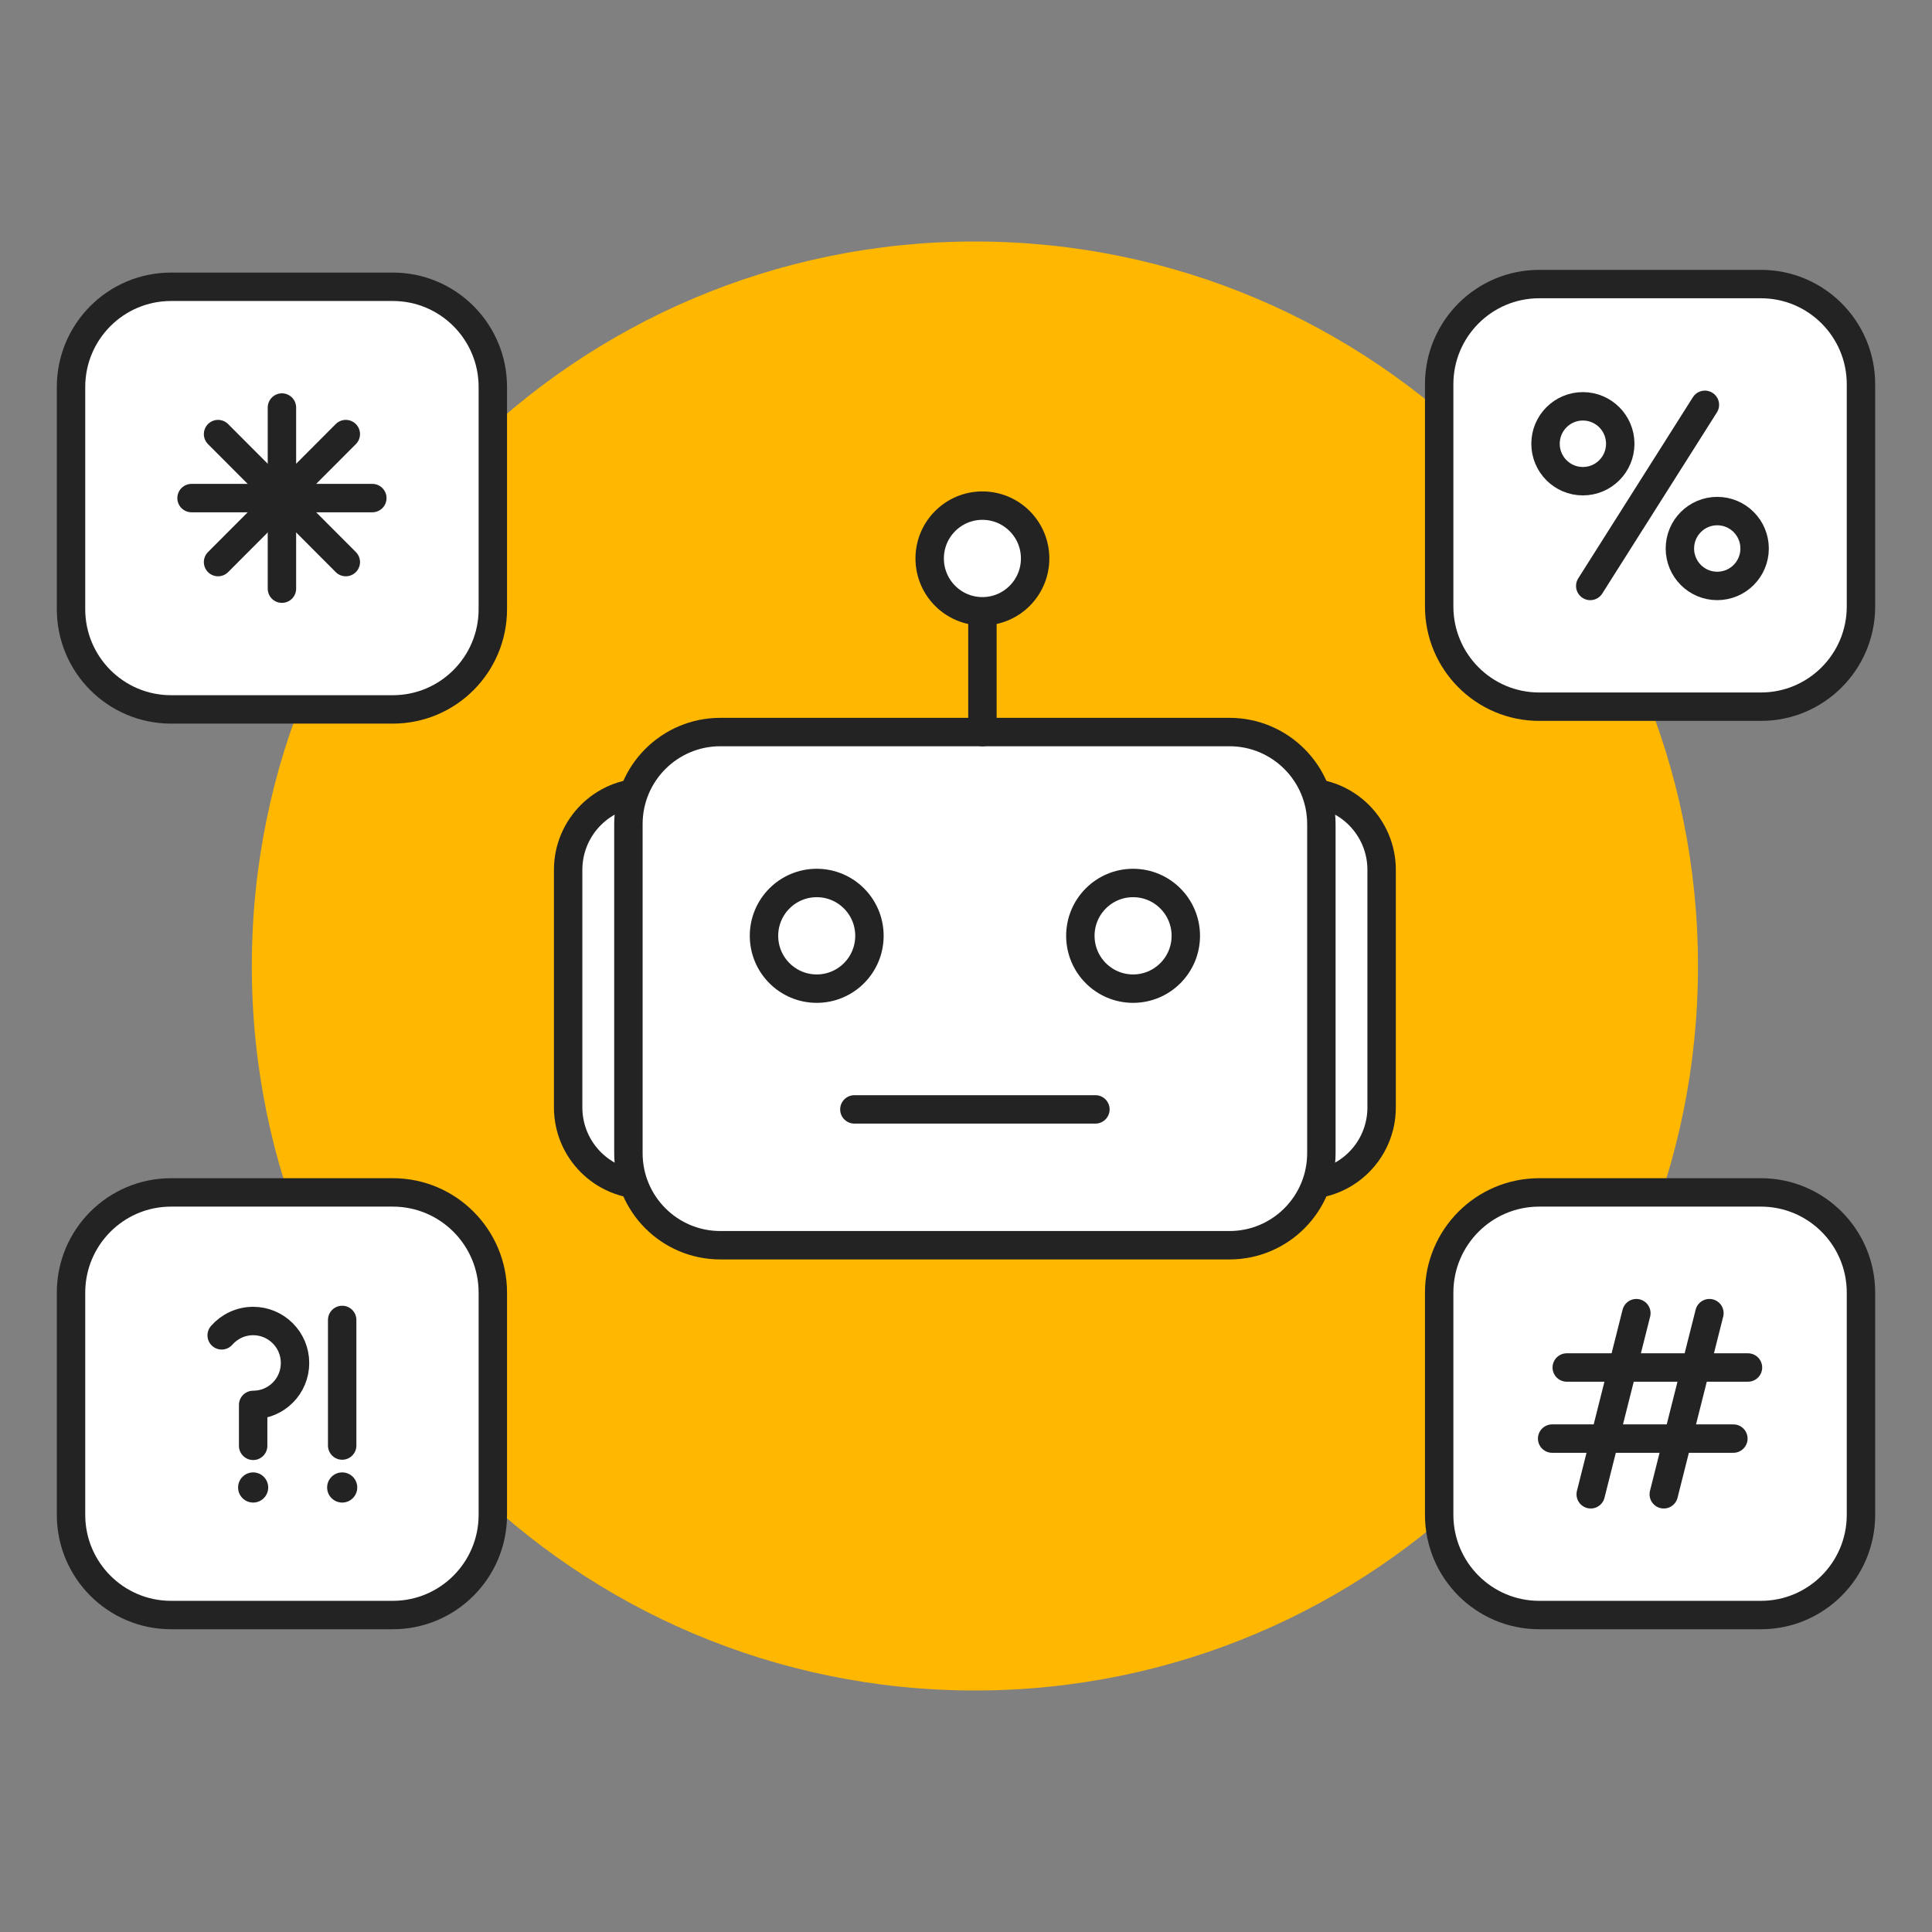
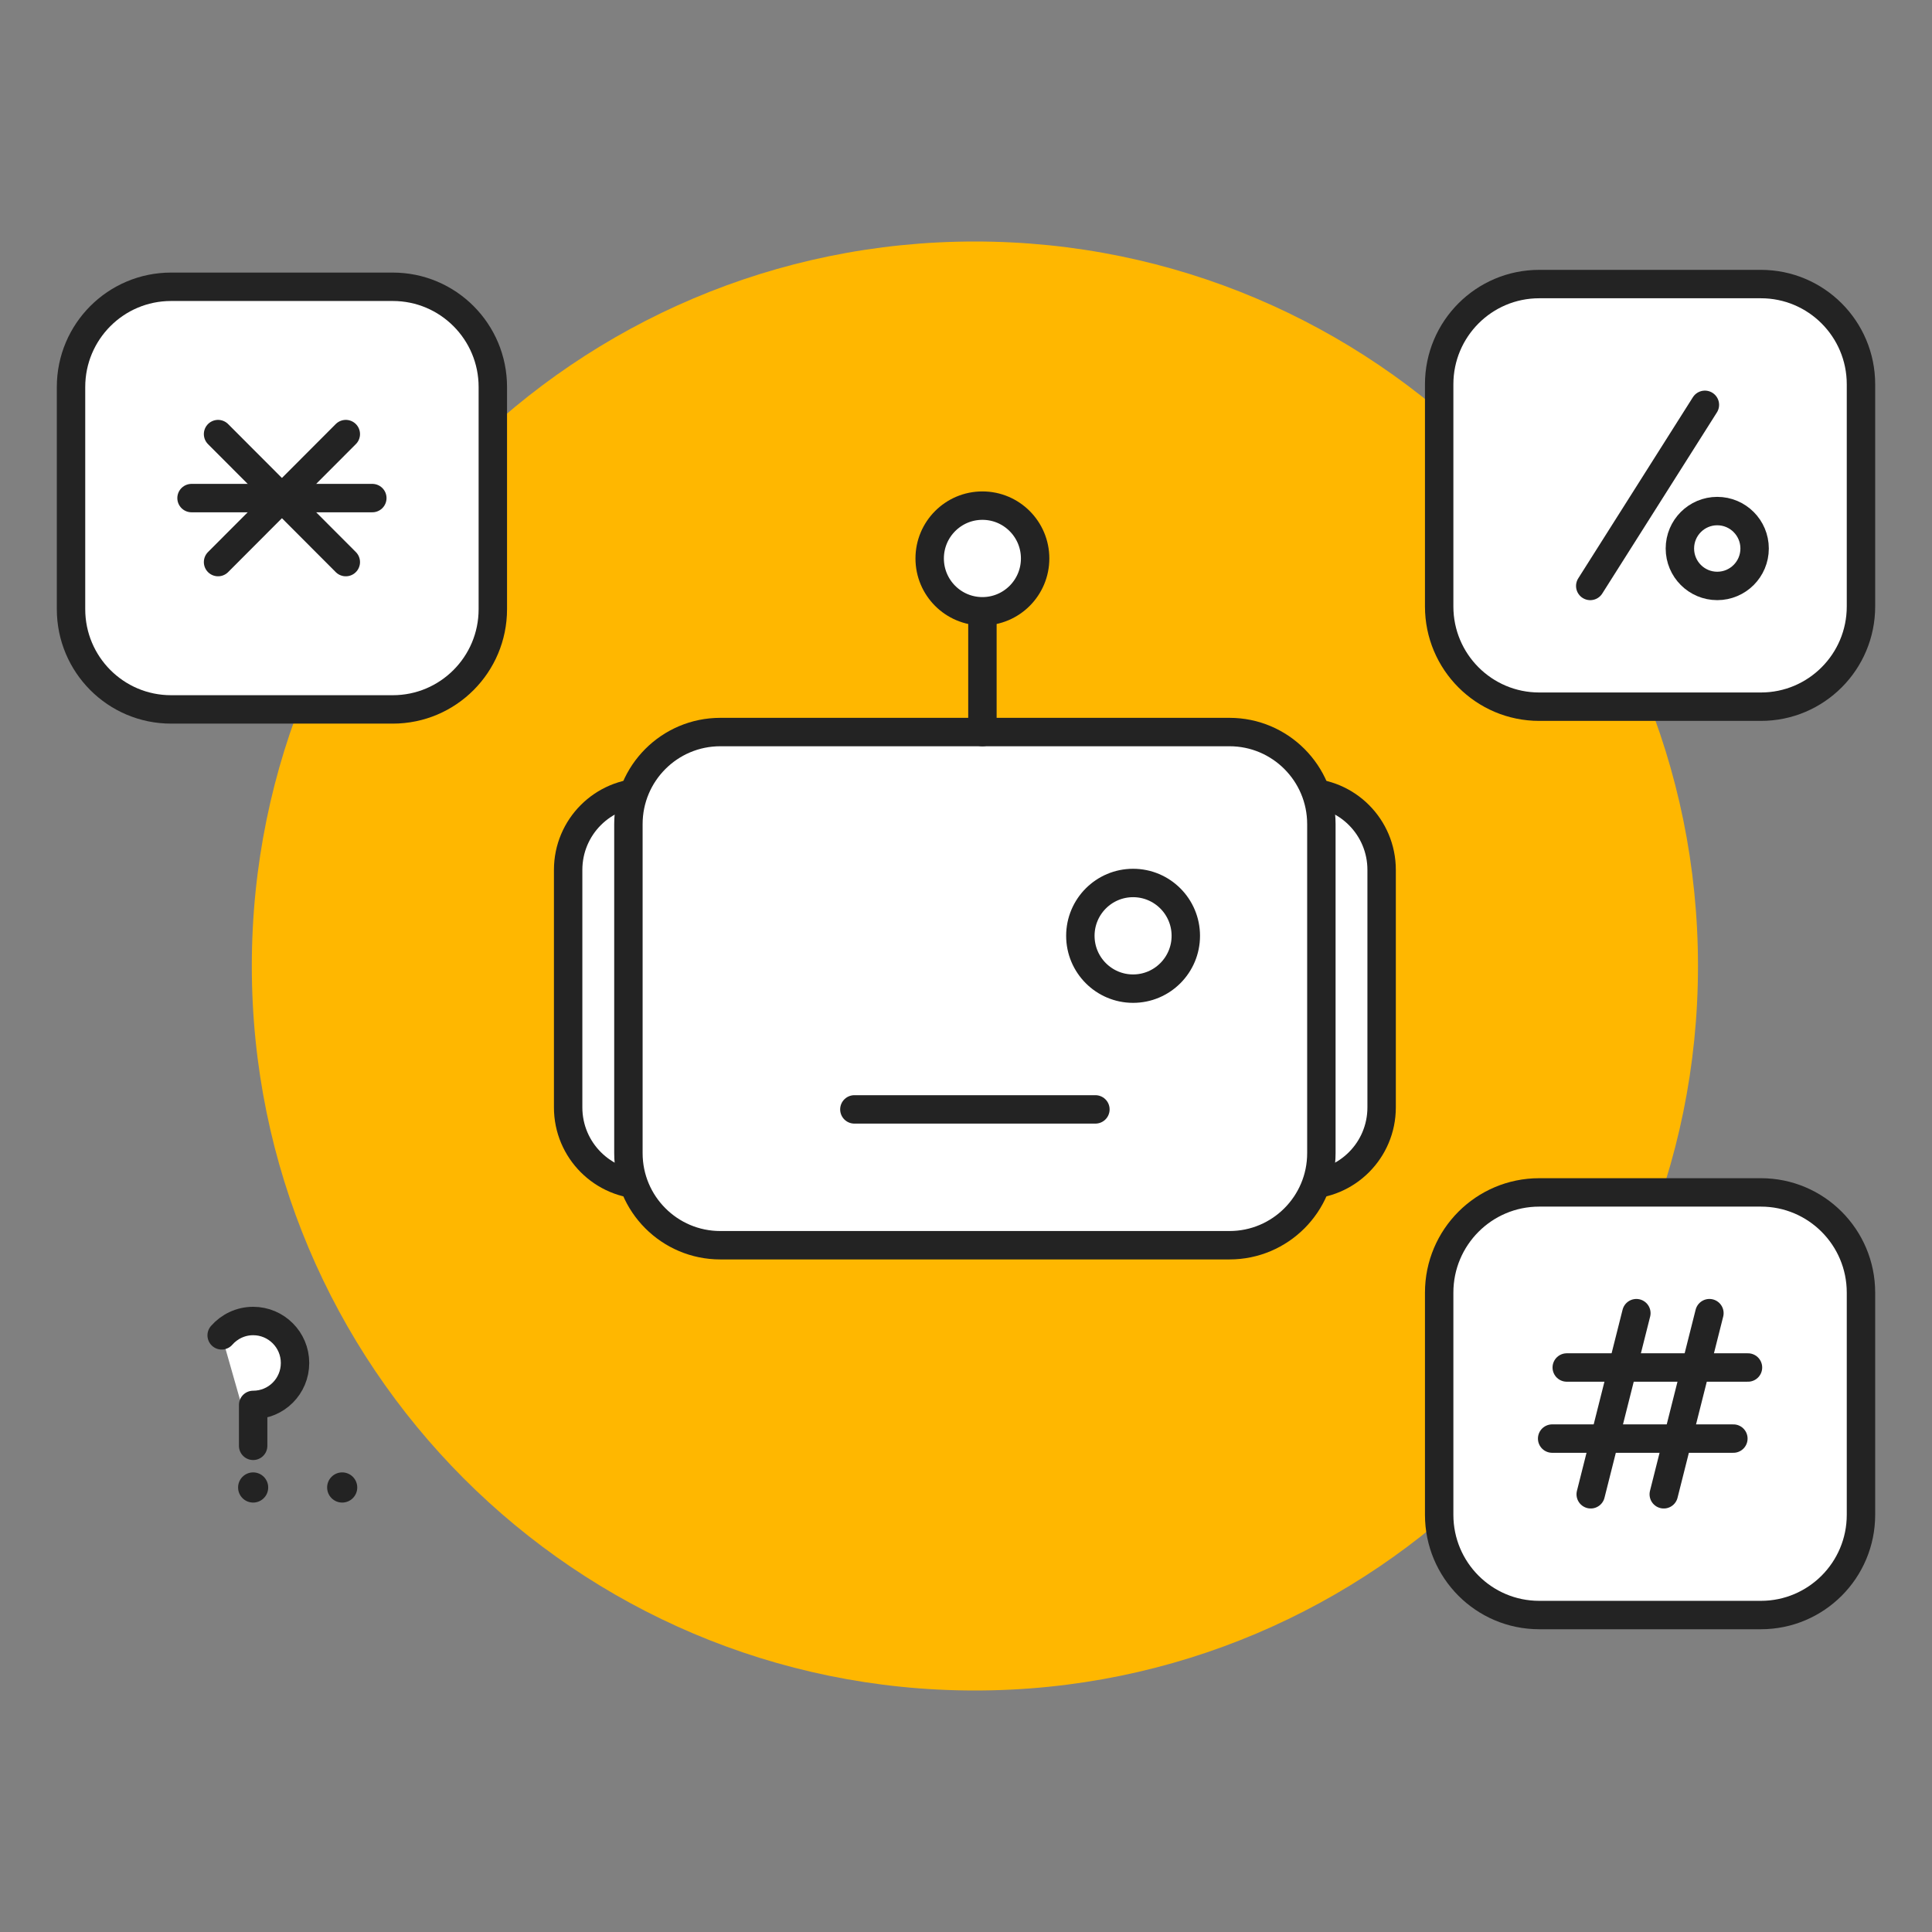
<svg xmlns="http://www.w3.org/2000/svg" width="136" height="136" viewBox="0 0 136 136" fill="none">
  <rect x="0" y="0" width="136" height="136" fill="#808080" stroke="none" />
  <path d="M68.626 119C96.738 119 119.527 96.166 119.527 68C119.527 39.834 96.738 17 68.626 17C40.515 17 17.726 39.834 17.726 68C17.726 96.166 40.515 119 68.626 119Z" fill="#FFB700" />
  <path d="M39.994 61.232V77.956C39.994 80.966 42.43 83.406 45.434 83.406H91.817C94.822 83.406 97.257 80.966 97.257 77.956V61.232C97.257 58.222 94.822 55.781 91.817 55.781H45.434C42.43 55.781 39.994 58.222 39.994 61.232Z" fill="white" stroke="#232323" stroke-width="2" stroke-linecap="round" stroke-linejoin="round" />
  <path d="M44.236 58.013V81.175C44.236 84.754 47.132 87.656 50.705 87.656H86.548C90.12 87.656 93.016 84.754 93.016 81.175V58.013C93.016 54.433 90.12 51.531 86.548 51.531H50.705C47.132 51.531 44.236 54.433 44.236 58.013Z" fill="white" stroke="#232323" stroke-width="2" stroke-linecap="round" stroke-linejoin="round" />
  <path d="M77.109 78.094H60.142" stroke="#232323" stroke-width="2" stroke-linecap="round" stroke-linejoin="round" />
  <path d="M69.155 43.031C71.205 43.031 72.866 41.366 72.866 39.312C72.866 37.258 71.205 35.593 69.155 35.593C67.105 35.593 65.443 37.258 65.443 39.312C65.443 41.366 67.105 43.031 69.155 43.031Z" fill="white" stroke="#232323" stroke-width="2" stroke-linecap="round" stroke-linejoin="round" />
-   <path d="M57.492 69.594C59.542 69.594 61.203 67.929 61.203 65.875C61.203 63.821 59.542 62.156 57.492 62.156C55.442 62.156 53.78 63.821 53.78 65.875C53.78 67.929 55.442 69.594 57.492 69.594Z" fill="white" stroke="#232323" stroke-width="2" stroke-linecap="round" stroke-linejoin="round" />
  <path d="M79.761 69.594C81.811 69.594 83.473 67.929 83.473 65.875C83.473 63.821 81.811 62.156 79.761 62.156C77.712 62.156 76.05 63.821 76.05 65.875C76.05 67.929 77.712 69.594 79.761 69.594Z" fill="white" stroke="#232323" stroke-width="2" stroke-linecap="round" stroke-linejoin="round" />
  <path d="M69.156 43.435V51.532" stroke="#232323" stroke-width="2" stroke-linecap="round" stroke-linejoin="round" />
  <path d="M123.958 19.996H108.349C104.46 19.996 101.308 23.155 101.308 27.051V42.691C101.308 46.588 104.46 49.746 108.349 49.746H123.958C127.847 49.746 131 46.588 131 42.691V27.051C131 23.155 127.847 19.996 123.958 19.996Z" fill="white" stroke="#232323" stroke-width="2" stroke-linecap="round" stroke-linejoin="round" />
  <path d="M111.943 41.247L120.013 28.497" stroke="#232323" stroke-width="2" stroke-linecap="round" stroke-linejoin="round" />
-   <path d="M111.425 33.873C112.877 33.873 114.055 32.693 114.055 31.238C114.055 29.782 112.877 28.602 111.425 28.602C109.972 28.602 108.795 29.782 108.795 31.238C108.795 32.693 109.972 33.873 111.425 33.873Z" fill="white" stroke="#232323" stroke-width="2" stroke-linecap="round" stroke-linejoin="round" />
  <path d="M120.883 41.246C122.335 41.246 123.513 40.067 123.513 38.611C123.513 37.156 122.335 35.976 120.883 35.976C119.43 35.976 118.253 37.156 118.253 38.611C118.253 40.067 119.43 41.246 120.883 41.246Z" fill="white" stroke="#232323" stroke-width="2" stroke-linecap="round" stroke-linejoin="round" />
  <path d="M123.958 83.938H108.349C104.46 83.938 101.308 87.096 101.308 90.993V106.632C101.308 110.529 104.46 113.688 108.349 113.688H123.958C127.847 113.688 131 110.529 131 106.632V90.993C131 87.096 127.847 83.938 123.958 83.938Z" fill="white" stroke="#232323" stroke-width="2" stroke-linecap="round" stroke-linejoin="round" />
  <path d="M115.189 92.438L111.976 105.188" stroke="#232323" stroke-width="2" stroke-linecap="round" stroke-linejoin="round" />
  <path d="M120.331 92.438L117.118 105.188" stroke="#232323" stroke-width="2" stroke-linecap="round" stroke-linejoin="round" />
  <path d="M110.289 96.263H123.046" stroke="#232323" stroke-width="2" stroke-linecap="round" stroke-linejoin="round" />
  <path d="M109.261 101.267H122.018" stroke="#232323" stroke-width="2" stroke-linecap="round" stroke-linejoin="round" />
  <path d="M27.651 20.188H12.041C8.152 20.188 5 23.346 5 27.242V42.883C5 46.779 8.152 49.938 12.041 49.938H27.651C31.54 49.938 34.692 46.779 34.692 42.883V27.242C34.692 23.346 31.54 20.188 27.651 20.188Z" fill="white" stroke="#232323" stroke-width="2" stroke-linecap="round" stroke-linejoin="round" />
-   <path d="M19.846 28.688V41.438" stroke="#232323" stroke-width="2" stroke-linecap="round" stroke-linejoin="round" />
  <path d="M26.209 35.062H13.483" stroke="#232323" stroke-width="2" stroke-linecap="round" stroke-linejoin="round" />
  <path d="M24.342 39.567L15.35 30.557" stroke="#232323" stroke-width="2" stroke-linecap="round" stroke-linejoin="round" />
  <path d="M15.35 39.567L24.342 30.557" stroke="#232323" stroke-width="2" stroke-linecap="round" stroke-linejoin="round" />
-   <path d="M27.651 83.938H12.041C8.152 83.938 5 87.096 5 90.993V106.632C5 110.529 8.152 113.688 12.041 113.688H27.651C31.54 113.688 34.692 110.529 34.692 106.632V90.993C34.692 87.096 31.54 83.938 27.651 83.938Z" fill="white" stroke="#232323" stroke-width="2" stroke-linecap="round" stroke-linejoin="round" />
-   <path d="M24.087 92.915V101.756" stroke="#232323" stroke-width="2" stroke-linecap="round" stroke-linejoin="round" />
  <ellipse cx="24.088" cy="104.709" rx="1.06" ry="1.062" fill="#232323" />
  <ellipse cx="17.82" cy="104.709" rx="1.06" ry="1.062" fill="#232323" />
  <path d="M15.604 93.999C16.144 93.383 16.94 92.99 17.82 92.99C19.442 92.99 20.768 94.308 20.768 95.944C20.768 97.58 19.453 98.897 17.82 98.897V101.777" fill="white" />
  <path d="M15.604 93.999C16.144 93.383 16.94 92.99 17.82 92.99C19.442 92.99 20.768 94.308 20.768 95.944C20.768 97.58 19.453 98.897 17.82 98.897V101.777" stroke="#232323" stroke-width="2" stroke-linecap="round" stroke-linejoin="round" />
</svg>